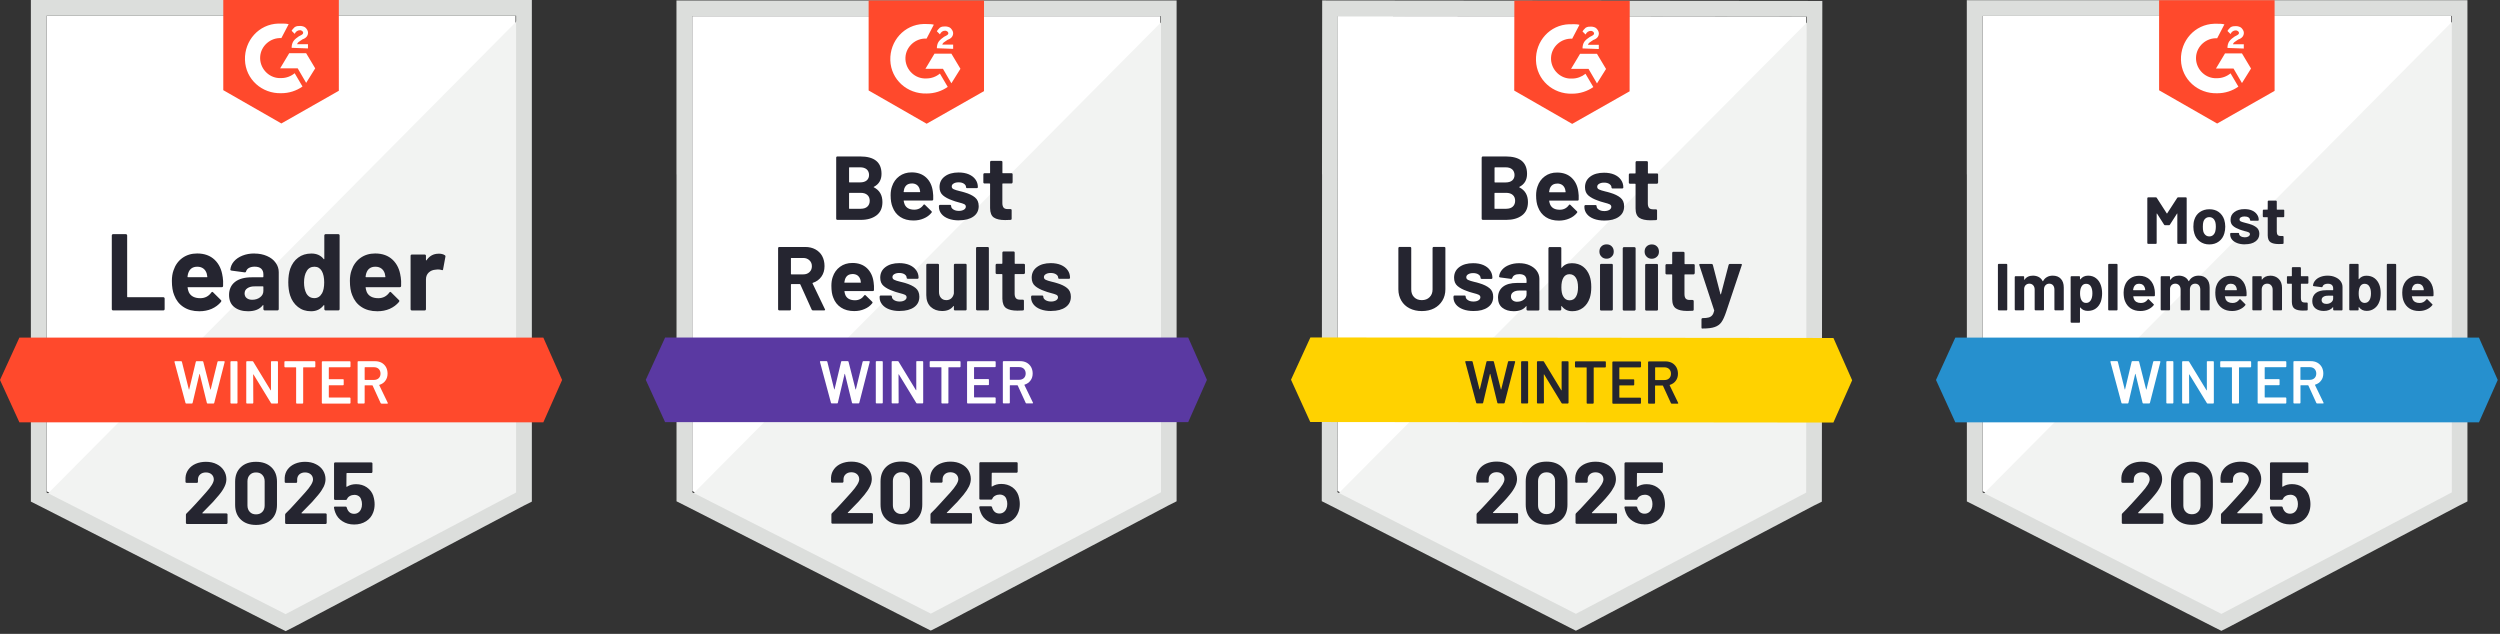
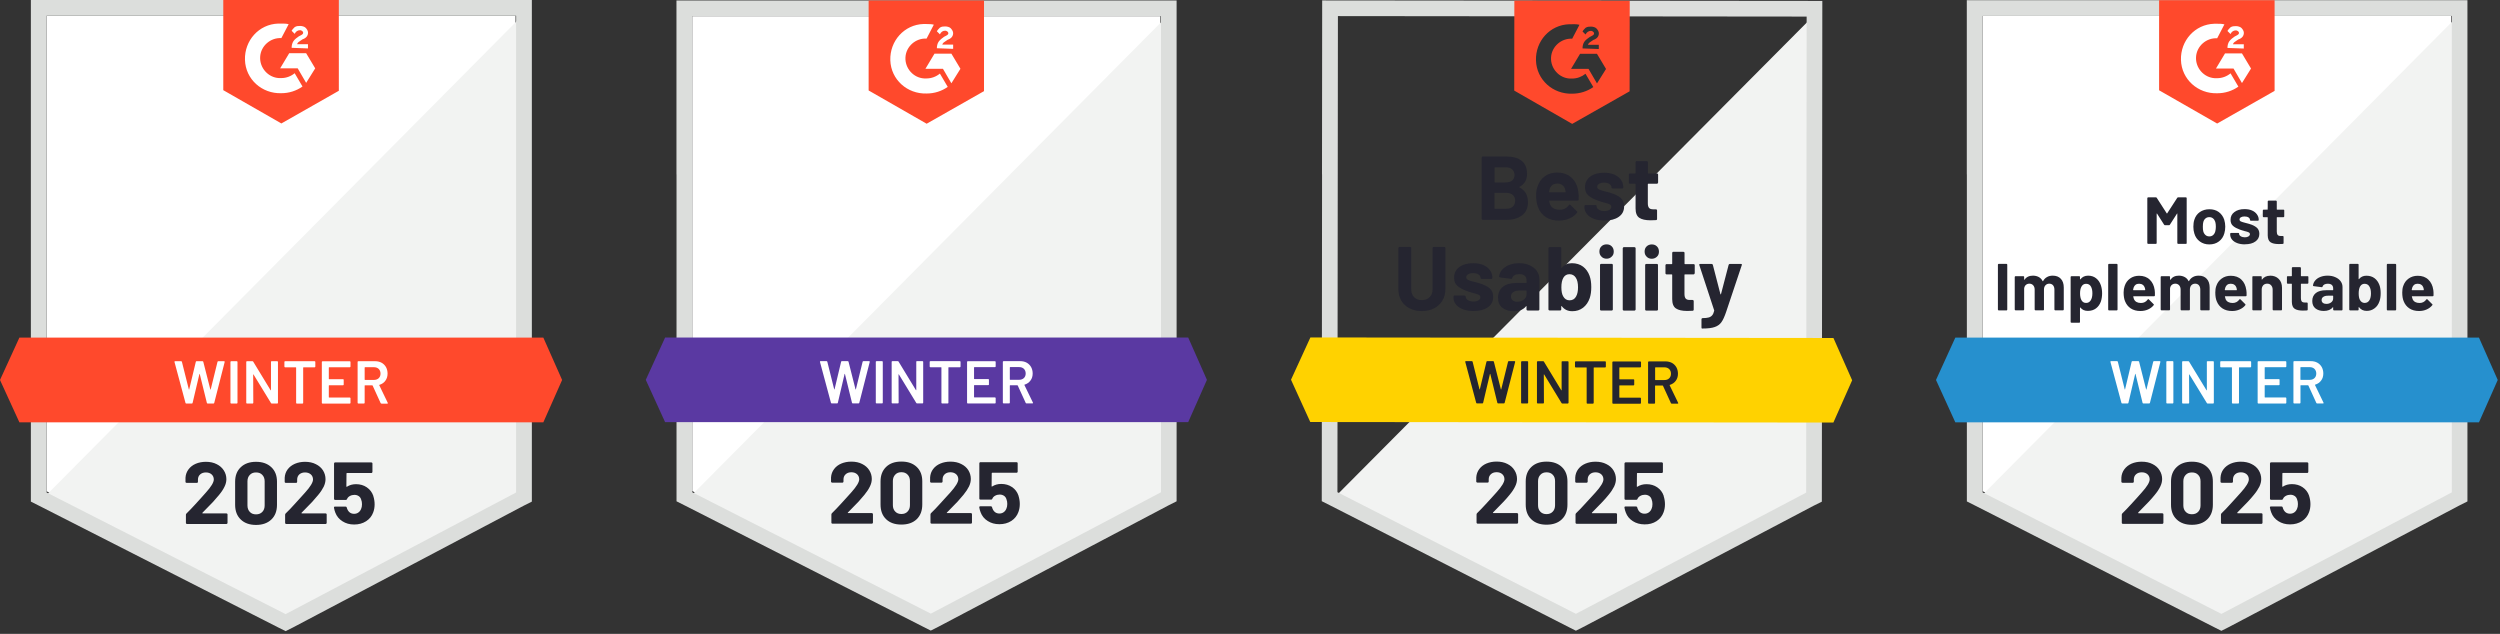
<svg xmlns="http://www.w3.org/2000/svg" id="Layer_2" data-name="Layer 2" viewBox="0 0 411.48 104.33">
  <rect x="0" y="0" width="411.48" height="104.33" fill="#333333" stroke="none" />
  <defs>
    <style>
      .cls-1 {
        fill: #ff492c;
      }

      .cls-1, .cls-2, .cls-3, .cls-4, .cls-5, .cls-6, .cls-7, .cls-8, .cls-9 {
        stroke-width: 0px;
      }

      .cls-2 {
        fill: #f2f3f2;
      }

      .cls-3 {
        fill: #242530;
      }

      .cls-4 {
        fill: #5a39a2;
      }

      .cls-5 {
        fill: #dcdedc;
      }

      .cls-6 {
        fill: #fff;
      }

      .cls-7 {
        fill: #ffd200;
      }

      .cls-8 {
        fill: #2690ce;
      }

      .cls-9 {
        fill: #252530;
      }
    </style>
  </defs>
  <g>
    <path class="cls-6" d="M7.67,80.86l39.34,20.02,37.84-20.02V2.59H7.67v78.27Z" />
    <path class="cls-2" d="M85.64,2.89L6.87,82.26l40.83,20.22,37.94-19.42V2.89Z" />
    <path class="cls-5" d="M5.08,28.68v53.88l1.39.7,39.34,20.02,1.2.6,1.2-.6,37.94-20.02,1.39-.7V0H5.08v28.68ZM7.67,81.06V2.59h77.28v78.47l-37.94,20.02L7.67,81.06Z" />
    <path class="cls-1" d="M46.31,3.88c.4,0,.8,0,1.2.1l-1.2,2.29c-1.79-.1-3.39,1.29-3.49,3.09-.1,1.79,1.29,3.39,3.09,3.49h.4c.8,0,1.59-.3,2.19-.8l1.29,2.19c-1,.7-2.19,1.1-3.49,1.1-3.19.1-5.88-2.29-5.98-5.48-.1-3.19,2.29-5.88,5.48-5.98,0,0,.5,0,.5,0ZM50.39,8.76l1.49,2.49-1.49,2.39-1.39-2.39h-2.89l1.49-2.49h2.79ZM48,7.87c0-.4.1-.8.3-1.1s.6-.6.9-.8l.2-.1c.4-.2.5-.3.5-.5s-.3-.4-.5-.4c-.4,0-.7.2-.9.6l-.5-.5c.1-.2.3-.4.5-.6.3-.2.6-.2.9-.2s.7.1.9.3.4.5.4.8c0,.5-.3.9-.9,1.1l-.3.2c-.3.2-.5.3-.6.6h1.79v.7s-2.69-.1-2.69-.1ZM46.31,20.32l9.46-5.38V0h-19.02v14.84s9.56,5.48,9.56,5.48ZM89.43,55.57H3.19l-3.19,6.97,3.19,6.97h86.24l3.09-6.97-3.09-6.97Z" />
-     <path class="cls-9" d="M18.61,51.09c-.06,0-.11-.02-.15-.06-.04-.05-.06-.1-.06-.16v-12.11c0-.06.02-.11.06-.16.04-.04.09-.06.15-.06h2.1c.06,0,.11.02.15.06.05.05.07.1.07.16v10.07c0,.06.03.09.09.09h5.86c.06,0,.11.02.16.06.04.05.06.1.06.16v1.73c0,.06-.02.11-.06.16-.05.04-.1.06-.16.06,0,0-8.27,0-8.27,0ZM36.65,45.53c.07.45.1.96.07,1.52,0,.15-.08.22-.23.22h-5.54c-.07,0-.1.03-.07.09.03.24.1.48.19.72.31.66.95,1,1.9,1,.76,0,1.37-.32,1.81-.93.05-.07.1-.11.16-.11.04,0,.08.02.13.07l1.28,1.27c.06.06.09.11.09.16,0,.03-.02.08-.07.15-.39.48-.9.86-1.52,1.14-.62.27-1.3.4-2.04.4-1.03,0-1.9-.23-2.61-.7-.71-.46-1.22-1.12-1.53-1.95-.25-.6-.38-1.38-.38-2.35,0-.66.09-1.23.27-1.73.28-.85.76-1.53,1.44-2.03.69-.5,1.51-.75,2.45-.75,1.2,0,2.15.35,2.88,1.04.72.69,1.16,1.62,1.31,2.78ZM32.47,43.9c-.76,0-1.25.35-1.49,1.06-.05.16-.09.35-.12.58,0,.06.03.09.09.09h3.1c.07,0,.1-.03.07-.09-.06-.35-.09-.51-.09-.5-.11-.36-.29-.64-.56-.84-.27-.2-.6-.3-1-.3ZM41.87,41.73c.78,0,1.47.14,2.08.41.61.27,1.09.63,1.42,1.11.34.46.51.98.51,1.55v6.07c0,.06-.02.11-.06.16-.04.04-.09.06-.15.06h-2.1c-.06,0-.11-.02-.15-.06-.05-.05-.07-.1-.07-.16v-.59s0-.06-.03-.07c-.03-.01-.05,0-.07.03-.5.66-1.31.99-2.42.99-.94,0-1.69-.23-2.26-.68-.58-.45-.87-1.12-.87-2.01s.33-1.63.98-2.14c.64-.5,1.56-.76,2.76-.76h1.82c.06,0,.09-.03.09-.09v-.4c0-.39-.12-.7-.36-.93-.24-.22-.6-.33-1.08-.33-.37,0-.67.07-.92.2s-.4.32-.48.56c-.03.13-.11.19-.23.18l-2.17-.29c-.15-.03-.21-.08-.2-.16.05-.5.25-.96.6-1.36.35-.4.82-.72,1.4-.95.58-.23,1.22-.35,1.94-.35ZM41.51,49.34c.51,0,.95-.14,1.3-.41.36-.27.54-.62.54-1.06v-.65c0-.06-.03-.09-.09-.09h-1.28c-.54,0-.96.1-1.26.31-.31.2-.46.48-.46.86,0,.33.11.58.34.76.23.19.53.28.92.28ZM53.38,38.76c0-.06.02-.11.06-.16.04-.04.09-.06.15-.06h2.1c.06,0,.11.02.15.06.04.05.06.1.06.16v12.11c0,.06-.02.11-.06.16-.04.04-.09.06-.15.06h-2.1c-.06,0-.11-.02-.15-.06-.04-.05-.06-.1-.06-.16v-.59s-.01-.05-.04-.06c-.03,0-.05,0-.07.02-.5.66-1.19.99-2.06.99s-1.56-.23-2.16-.7-1.04-1.1-1.3-1.91c-.2-.62-.3-1.35-.3-2.17,0-.85.11-1.59.32-2.22.28-.77.71-1.38,1.3-1.82.59-.45,1.32-.68,2.19-.68.86,0,1.53.3,2.01.9.02.04.04.05.07.04.03-.01.04-.04.04-.07,0,0,0-3.83,0-3.83ZM53,48.29c.24-.44.36-1.04.36-1.81s-.13-1.42-.4-1.88c-.27-.46-.67-.7-1.2-.7-.56,0-.99.23-1.27.7-.3.47-.45,1.11-.45,1.9,0,.72.13,1.31.38,1.79.3.52.74.78,1.32.78.54,0,.96-.26,1.25-.78ZM65.95,45.53c.07.45.1.96.07,1.52,0,.15-.08.22-.23.22h-5.54c-.07,0-.1.03-.07.09.03.24.1.48.19.72.31.66.95,1,1.9,1,.76,0,1.37-.32,1.81-.93.05-.07.1-.11.16-.11.04,0,.08.02.13.07l1.28,1.27c.06.06.09.11.09.16,0,.03-.02.08-.07.15-.39.48-.9.86-1.52,1.14-.62.27-1.3.4-2.04.4-1.03,0-1.9-.23-2.61-.7-.71-.46-1.22-1.12-1.53-1.95-.25-.6-.38-1.38-.38-2.35,0-.66.09-1.23.27-1.73.28-.85.76-1.53,1.44-2.03.69-.5,1.51-.75,2.45-.75,1.2,0,2.15.35,2.88,1.04.72.69,1.16,1.62,1.31,2.78ZM61.78,43.9c-.76,0-1.25.35-1.49,1.06-.05.16-.09.35-.12.58,0,.06.03.09.09.09h3.1c.07,0,.1-.03.07-.09-.06-.35-.09-.51-.09-.5-.11-.36-.29-.64-.56-.84-.27-.2-.6-.3-1-.3ZM72.18,41.75c.43,0,.77.08,1.02.25.1.05.14.14.11.27l-.38,2.05c0,.14-.09.18-.25.12-.18-.06-.39-.09-.63-.09-.09,0-.22.01-.39.04-.43.03-.8.19-1.1.47-.3.29-.45.66-.45,1.13v4.89c0,.06-.02.11-.06.16-.05.04-.1.06-.16.06h-2.09c-.06,0-.11-.02-.16-.06-.04-.05-.06-.1-.06-.16v-8.78c0-.06.02-.11.06-.15.05-.04.1-.06.16-.06h2.09c.06,0,.11.02.16.06.04.04.06.09.06.15v.69s0,.06.03.07c.03.01.05,0,.06-.02.49-.72,1.15-1.08,1.97-1.08Z" />
    <path class="cls-6" d="M30.67,66.42c-.07,0-.12-.03-.14-.1l-1.81-6.74v-.04c0-.06.03-.09.1-.09h.98c.07,0,.12.03.14.1l1.14,4.54s.02.03.03.03.02,0,.03-.03l1.09-4.54c.02-.07.06-.1.13-.1h.96c.07,0,.12.03.14.1l1.16,4.55s.02.03.03.03.02,0,.03-.03l1.12-4.55c.02-.07.07-.1.14-.1h.93c.09,0,.13.04.11.13l-1.72,6.74c-.02.07-.07.1-.14.1h-.93c-.07,0-.12-.03-.14-.1l-1.17-4.75s-.02-.03-.03-.04c-.01,0-.02.01-.03.04l-1.12,4.75c-.02.07-.06.1-.13.1h-.88ZM38.05,66.42s-.06-.01-.09-.04c-.02-.02-.03-.05-.03-.08v-6.73s0-.06.03-.08c.03-.03.06-.04.09-.04h.92s.06.01.08.04c.03.02.04.05.04.08v6.73s-.01.06-.04.08c-.02.03-.05.04-.08.04h-.92ZM44.59,59.57s0-.06.03-.08c.03-.03.06-.04.09-.04h.92s.06.01.08.04c.03.02.04.05.04.08v6.73s-.01.06-.04.08c-.02.03-.05.04-.08.04h-.89c-.07,0-.11-.03-.14-.08l-2.87-4.7s-.03-.03-.04-.03c-.01,0-.02.02-.02.05l.02,4.64s-.01.06-.04.08c-.02.03-.05.04-.08.04h-.92s-.06-.01-.09-.04c-.02-.02-.03-.05-.03-.08v-6.73s0-.06.03-.08c.03-.03.06-.04.09-.04h.89c.07,0,.11.03.14.08l2.86,4.7s.03.03.04.02c.01,0,.02-.01.02-.04,0,0,0-4.64,0-4.64ZM51.78,59.45s.06.01.08.04c.03.02.04.05.04.08v.77s-.01.06-.04.08c-.02.03-.05.04-.08.04h-1.83s-.05.02-.05.05v5.8s0,.06-.03.08c-.03.03-.06.04-.09.04h-.92s-.06-.01-.08-.04c-.03-.02-.04-.05-.04-.08v-5.8s-.02-.05-.05-.05h-1.76s-.06-.01-.09-.04c-.02-.02-.03-.05-.03-.08v-.77s0-.06.03-.08c.03-.03.06-.04.09-.04h4.85ZM57.69,60.33s-.01.06-.04.08c-.02.03-.05.04-.08.04h-3.4s-.05.02-.05.05v1.86s.02.05.05.05h2.28s.06,0,.09.03c.02.03.03.06.03.09v.76s0,.06-.03.09c-.03.02-.06.03-.09.03h-2.28s-.05.02-.05.05v1.92s.02.05.05.05h3.4s.06.01.08.04c.03.02.04.05.04.08v.76s-.01.06-.04.08c-.02.03-.05.04-.08.04h-4.48s-.06-.01-.09-.04c-.02-.02-.03-.05-.03-.08v-6.73s0-.06.03-.08c.03-.03.06-.04.09-.04h4.48s.06.01.08.04c.03.02.04.05.04.08v.76h0ZM62.78,66.42c-.07,0-.11-.03-.14-.09l-1.31-2.87s-.03-.04-.06-.04h-1.2s-.05.02-.05.05v2.83s-.01.06-.04.08c-.02.03-.05.04-.08.04h-.92s-.06-.01-.09-.04c-.02-.02-.03-.05-.03-.08v-6.73s0-.06.03-.08c.03-.03.06-.04.09-.04h2.74c.4,0,.76.08,1.08.25.31.17.55.41.73.72.17.31.26.67.26,1.07,0,.46-.12.85-.36,1.17-.23.33-.56.55-.98.68-.01,0-.02,0-.03.02,0,.01,0,.03,0,.04l1.4,2.9s.02.05.02.06c0,.05-.04.08-.11.08h-.96ZM60.07,60.45s-.05.02-.05.05v1.98s.02.05.05.05h1.49c.32,0,.58-.1.78-.29.19-.19.29-.43.29-.75,0-.31-.1-.56-.29-.76-.2-.19-.46-.29-.78-.29h-1.49Z" />
    <path class="cls-9" d="M33.32,84.41s-.03.04-.02.06c.01.02.03.03.06.03h3.91s.09.02.12.05c.04.03.06.07.06.12v1.4s-.02.09-.06.12c-.03.03-.07.05-.12.05h-6.49c-.05,0-.1-.02-.13-.05-.03-.03-.05-.07-.05-.12v-1.33c0-.09.03-.16.09-.22.47-.46.95-.96,1.44-1.5.49-.54.8-.88.93-1.02.27-.32.54-.62.82-.92.88-.97,1.31-1.69,1.31-2.16,0-.34-.12-.62-.36-.84-.24-.21-.55-.32-.94-.32s-.7.11-.94.32c-.25.22-.37.51-.37.87v.36s-.02.09-.05.12-.07.05-.12.05h-1.7s-.09-.02-.12-.05c-.04-.03-.06-.07-.06-.12v-.68c.03-.52.2-.98.5-1.38.3-.4.69-.7,1.19-.92.5-.21,1.06-.32,1.67-.32.68,0,1.28.13,1.78.39.5.25.89.59,1.17,1.03.28.44.42.92.42,1.44,0,.4-.1.82-.31,1.24-.2.42-.5.88-.91,1.37-.3.37-.62.74-.97,1.12-.35.37-.86.89-1.54,1.58l-.22.22h0ZM42.14,86.4c-1.06,0-1.9-.3-2.51-.89-.62-.59-.93-1.4-.93-2.42v-3.81c0-1,.31-1.8.93-2.38.61-.59,1.45-.89,2.51-.89s1.9.3,2.52.89c.62.58.93,1.38.93,2.38v3.81c0,1.02-.31,1.83-.93,2.42-.62.59-1.46.89-2.52.89ZM42.14,84.66c.43,0,.77-.13,1.03-.4.26-.27.39-.62.39-1.07v-3.97c0-.44-.13-.79-.39-1.06-.25-.27-.59-.4-1.03-.4s-.76.13-1.02.4c-.26.27-.39.62-.39,1.06v3.97c0,.44.13.8.39,1.07.25.27.59.4,1.02.4ZM49.63,84.41s-.02.04,0,.06c0,.02.03.03.06.03h3.91s.09.02.12.05c.03.03.05.07.05.12v1.4s-.02.09-.05.12c-.03.03-.07.05-.12.05h-6.5s-.09-.02-.12-.05c-.03-.03-.05-.07-.05-.12v-1.33c0-.09.03-.16.08-.22.48-.46.96-.96,1.44-1.5.49-.54.8-.88.93-1.02.27-.32.55-.62.83-.92.88-.97,1.31-1.69,1.31-2.16,0-.34-.12-.62-.36-.84-.25-.21-.56-.32-.95-.32s-.7.11-.94.32c-.24.22-.36.51-.36.87v.36s-.02.09-.05.12-.08.05-.13.05h-1.7s-.09-.02-.12-.05-.05-.07-.05-.12v-.68c.03-.52.19-.98.49-1.38.3-.4.7-.7,1.2-.92.5-.21,1.05-.32,1.66-.32.68,0,1.28.13,1.78.39.51.25.9.59,1.18,1.03.27.44.41.92.41,1.44,0,.4-.1.82-.3,1.24-.21.42-.51.88-.92,1.37-.3.37-.62.74-.97,1.12-.35.37-.86.89-1.54,1.58l-.22.22h0ZM61.44,81.63c.15.47.22.93.22,1.37,0,.49-.08.94-.23,1.33-.22.61-.61,1.1-1.17,1.46-.56.36-1.22.54-1.97.54s-1.37-.18-1.92-.53c-.56-.35-.95-.83-1.18-1.43-.1-.25-.17-.52-.22-.8v-.03c0-.11.06-.16.17-.16h1.75c.09,0,.16.05.19.16,0,.06.02.11.04.15s.03.07.04.1c.1.25.25.44.44.58.19.13.42.2.68.2.27,0,.51-.07.71-.22.2-.14.35-.34.45-.6.09-.19.14-.44.14-.76,0-.28-.04-.53-.13-.75-.07-.25-.2-.44-.4-.58-.21-.14-.44-.21-.71-.21s-.52.06-.76.19c-.23.13-.38.29-.46.5-.03.09-.09.14-.19.14h-1.77c-.05,0-.1-.02-.13-.05-.03-.03-.05-.07-.05-.12v-5.83s.02-.09.05-.12.08-.05.13-.05h5.97s.09.02.12.05.05.07.05.12v1.4s-.02.09-.05.12c-.03.03-.07.05-.12.05h-4.03s-.07.03-.07.08l-.02,2.13c0,.07.03.08.09.05.43-.28.93-.42,1.5-.42.67,0,1.26.17,1.76.51.51.35.87.81,1.08,1.4Z" />
  </g>
  <g>
    <path class="cls-6" d="M113.94,80.82l39.27,19.98,37.78-19.98V2.67h-77.05v78.15Z" />
    <path class="cls-2" d="M191.79,2.97l-78.64,79.24,40.76,20.18,37.88-19.39V2.97Z" />
    <path class="cls-5" d="M111.35,28.72v53.79l1.39.7,39.27,19.98,1.19.6,1.19-.6,37.88-19.98,1.39-.7V.08h-82.32v28.63ZM113.94,81.02V2.67h77.15v78.35l-37.88,19.98-39.27-19.98Z" />
    <path class="cls-1" d="M152.51,3.96c.4,0,.8,0,1.19.1l-1.19,2.29c-1.79-.1-3.38,1.29-3.48,3.08-.1,1.79,1.29,3.38,3.08,3.48h.4c.8,0,1.59-.3,2.19-.8l1.29,2.19c-.99.7-2.19,1.09-3.48,1.09-3.18.1-5.87-2.29-5.97-5.47-.1-3.18,2.29-5.87,5.47-5.97,0,0,.5,0,.5,0ZM156.59,8.83l1.49,2.49-1.49,2.39-1.39-2.39h-2.88l1.49-2.49h2.78ZM154.2,7.94c0-.4.1-.8.3-1.09s.6-.6.89-.8l.2-.1c.4-.2.5-.3.5-.5s-.3-.4-.5-.4c-.4,0-.7.2-.89.6l-.5-.5c.1-.2.3-.4.5-.6.3-.2.6-.2.89-.2s.7.1.89.3.4.5.4.8c0,.5-.3.89-.89,1.09l-.3.2c-.3.2-.5.3-.6.6h1.79v.7s-2.68-.1-2.68-.1ZM152.51,20.37l9.45-5.37V.08h-18.99v14.81s9.54,5.47,9.54,5.47Z" />
    <path class="cls-4" d="M195.57,55.56h-86.1l-3.18,6.96,3.18,6.96h86.1l3.08-6.96-3.08-6.96Z" />
-     <path class="cls-9" d="M133.8,51.09c-.1,0-.17-.05-.21-.14l-1.86-4.13s-.05-.06-.09-.06h-1.39s-.07.03-.07.08v4.07c0,.05-.02.1-.05.13-.04.03-.08.05-.13.05h-1.75s-.09-.02-.12-.05c-.04-.03-.06-.08-.06-.13v-10.08s.02-.09.06-.13c.03-.03.07-.05.12-.05h4.27c.64,0,1.2.13,1.68.39s.86.63,1.12,1.1c.26.48.39,1.03.39,1.66,0,.68-.17,1.25-.51,1.73-.34.48-.81.83-1.41,1.02-.05.02-.07.05-.05.1l2.03,4.23s.04.07.04.09c0,.08-.06.12-.17.12,0,0-1.84,0-1.84,0ZM130.25,42.45s-.07.03-.07.08v2.56s.02.07.07.07h1.96c.42,0,.76-.12,1.02-.37.27-.25.4-.58.4-.97,0-.4-.13-.72-.4-.97-.27-.26-.61-.39-1.02-.39,0,0-1.96,0-1.96,0ZM143.79,46.46c.06.38.08.8.06,1.26-.01.13-.08.19-.2.19h-4.6c-.06,0-.08.02-.06.07.03.2.08.4.16.6.26.56.79.84,1.58.84.64,0,1.14-.27,1.51-.78.04-.06.08-.09.13-.09.03,0,.07.02.11.06l1.07,1.05c.05.05.07.1.07.14,0,.02-.02.06-.06.12-.32.41-.75.73-1.26.94-.52.23-1.08.34-1.7.34-.86,0-1.58-.19-2.17-.58-.6-.39-1.02-.93-1.28-1.63-.21-.5-.31-1.15-.31-1.95,0-.55.07-1.03.22-1.45.23-.7.63-1.26,1.2-1.68s1.25-.63,2.04-.63c.99,0,1.79.29,2.4.86.6.58.97,1.35,1.09,2.31ZM140.31,45.11c-.62,0-1.03.29-1.23.87-.04.13-.08.29-.11.48,0,.05.03.07.08.07h2.58c.06,0,.08-.02.06-.07-.05-.29-.07-.42-.07-.42-.09-.3-.25-.53-.47-.7-.23-.16-.5-.24-.84-.24ZM148.09,51.19c-.66,0-1.24-.09-1.74-.28-.5-.19-.88-.45-1.15-.79-.28-.34-.42-.72-.42-1.15v-.15s.02-.09.06-.13c.03-.03.07-.05.12-.05h1.66s.09.02.13.05c.03.04.05.08.05.13h0c0,.24.12.42.37.58.24.15.54.23.91.23.34,0,.61-.07.82-.2.21-.14.32-.3.32-.5,0-.18-.09-.31-.27-.41-.18-.09-.47-.18-.88-.28-.46-.12-.83-.24-1.1-.35-.64-.22-1.14-.49-1.52-.81-.38-.32-.57-.78-.57-1.37,0-.74.29-1.32.86-1.75.57-.43,1.33-.65,2.27-.65.64,0,1.19.1,1.67.3.48.21.85.49,1.11.86.27.36.4.78.4,1.25,0,.05-.02.09-.05.12-.04.03-.08.05-.13.05h-1.6s-.09-.02-.12-.05c-.04-.03-.06-.07-.06-.12,0-.22-.11-.4-.33-.56-.23-.15-.52-.23-.89-.23-.32,0-.59.06-.81.19-.21.12-.31.28-.31.49s.1.35.31.45c.2.1.54.21,1.01.32l.38.09c.14.03.29.08.45.13.7.21,1.26.48,1.67.81.4.33.61.81.61,1.43,0,.74-.29,1.31-.86,1.72-.58.41-1.37.62-2.36.62ZM157,43.6s.02-.09.05-.13c.03-.03.08-.05.13-.05h1.74c.05,0,.1.02.13.05.03.04.05.08.05.13v7.31c0,.05-.02.1-.05.13s-.08.05-.13.05h-1.74c-.05,0-.1-.02-.13-.05s-.05-.08-.05-.13v-.51s0-.04-.03-.05c-.02,0-.04,0-.06.04-.4.53-1.01.8-1.85.8-.76,0-1.38-.23-1.87-.68-.48-.46-.73-1.1-.73-1.93v-4.98s.02-.09.05-.13c.03-.03.08-.05.13-.05h1.73s.09.02.13.05c.03.04.05.08.05.13v4.46c0,.4.11.72.32.96.21.25.51.38.88.38.34,0,.62-.1.84-.31.22-.21.35-.47.41-.8v-4.7ZM160.83,51.09s-.09-.02-.12-.05c-.04-.03-.06-.08-.06-.13v-10.08s.02-.09.06-.13c.03-.03.07-.05.12-.05h1.75s.09.02.13.05c.03.04.05.08.05.13v10.08c0,.05-.02.1-.05.13-.04.03-.08.05-.13.05h-1.75ZM168.69,44.93s-.02.09-.05.12c-.04.04-.08.06-.13.06h-1.43c-.05,0-.08.02-.08.07v3.16c0,.32.07.57.21.74.13.16.35.24.65.24h.49c.05,0,.1.02.13.05s.05.08.05.13v1.41c0,.11-.06.18-.18.19-.42.02-.72.03-.89.03-.82,0-1.44-.14-1.85-.41-.4-.27-.61-.79-.63-1.54v-4s-.02-.07-.07-.07h-.86s-.09-.02-.12-.06c-.04-.03-.06-.07-.06-.12v-1.33s.02-.09.06-.13c.03-.03.07-.05.12-.05h.86s.07-.03.07-.08v-1.77s.02-.09.06-.13c.03-.03.07-.05.12-.05h1.67c.05,0,.1.02.13.05.03.04.05.08.05.13v1.77c0,.05.03.08.08.08h1.43s.09.02.13.05c.03.04.05.08.05.13v1.33ZM173.02,51.19c-.67,0-1.25-.09-1.75-.28-.5-.19-.88-.45-1.15-.79-.27-.34-.41-.72-.41-1.15v-.15s.02-.09.05-.13c.03-.03.08-.05.13-.05h1.65c.05,0,.1.02.13.05.03.04.05.08.05.13h0c0,.24.12.42.37.58.25.15.55.23.91.23.34,0,.61-.07.83-.2.21-.14.31-.3.31-.5,0-.18-.09-.31-.27-.41-.18-.09-.47-.18-.87-.28-.47-.12-.84-.24-1.1-.35-.64-.22-1.14-.49-1.52-.81-.38-.32-.57-.78-.57-1.37,0-.74.29-1.32.86-1.75.57-.43,1.33-.65,2.28-.65.64,0,1.19.1,1.67.3.48.21.85.49,1.11.86.26.36.39.78.39,1.25,0,.05-.02.09-.05.12-.03.03-.08.05-.13.05h-1.59c-.05,0-.1-.02-.13-.05s-.05-.07-.05-.12c0-.22-.11-.4-.34-.56-.23-.15-.52-.23-.88-.23-.33,0-.6.06-.81.19-.21.12-.32.28-.32.49s.1.35.31.45c.21.1.55.21,1.02.32.11.03.23.06.37.09s.29.08.45.13c.71.21,1.27.48,1.67.81.41.33.62.81.62,1.43,0,.74-.29,1.31-.87,1.72-.58.41-1.37.62-2.35.62h0ZM143.83,30.74c-.06.03-.06.06,0,.09.94.48,1.41,1.29,1.41,2.43,0,.97-.33,1.7-.98,2.19-.66.49-1.51.74-2.58.74h-3.87s-.09-.02-.12-.05c-.04-.03-.06-.08-.06-.13v-10.08s.02-.09.06-.13c.03-.03.07-.05.12-.05h3.75c2.35,0,3.53.95,3.53,2.86,0,.99-.42,1.71-1.26,2.14ZM139.82,27.53s-.07.03-.07.08v2.33c0,.05.02.08.07.08h1.75c.46,0,.83-.11,1.09-.33.25-.22.38-.52.38-.89s-.13-.7-.38-.92c-.27-.23-.63-.34-1.09-.34h-1.75ZM141.69,34.36c.46,0,.82-.12,1.07-.35s.39-.55.39-.96-.13-.73-.39-.96c-.26-.23-.62-.35-1.09-.35h-1.85s-.07.03-.07.08v2.47c0,.05.02.08.07.08,0,0,1.87,0,1.87,0ZM153.54,31.55c.06.38.08.8.06,1.26,0,.13-.07.19-.19.19h-4.61c-.06,0-.08.02-.06.07.03.2.09.4.17.6.26.56.79.84,1.58.84.64,0,1.14-.27,1.5-.78.04-.06.09-.09.14-.09.03,0,.06.02.1.06l1.07,1.05c.05.05.08.1.08.14,0,.02-.02.06-.06.12-.33.41-.76.73-1.27.94-.51.23-1.08.34-1.7.34-.86,0-1.58-.19-2.17-.58-.59-.39-1.01-.93-1.27-1.63-.21-.5-.32-1.15-.32-1.95,0-.55.08-1.03.23-1.45.23-.7.63-1.26,1.2-1.68.57-.42,1.25-.63,2.03-.63.99,0,1.79.29,2.4.86s.97,1.35,1.09,2.31ZM150.07,30.2c-.63,0-1.04.29-1.24.87-.04.13-.07.29-.1.48,0,.05.02.07.07.07h2.59c.06,0,.08-.02.06-.07-.05-.29-.08-.42-.08-.42-.09-.3-.24-.53-.47-.7-.23-.16-.5-.24-.83-.24ZM157.85,36.27c-.67,0-1.25-.09-1.75-.28-.5-.19-.88-.45-1.15-.79-.27-.34-.41-.72-.41-1.15v-.15s.02-.09.05-.13c.03-.03.08-.05.13-.05h1.65c.05,0,.1.02.13.05.03.04.05.08.05.13h0c0,.24.12.42.37.58s.55.23.91.23c.34,0,.61-.07.83-.2.21-.14.31-.3.31-.5,0-.18-.09-.31-.27-.41-.18-.09-.47-.18-.87-.28-.47-.12-.84-.24-1.1-.35-.64-.22-1.14-.49-1.52-.81-.38-.32-.57-.78-.57-1.37,0-.74.29-1.32.86-1.75.57-.43,1.33-.65,2.28-.65.64,0,1.19.1,1.67.3.48.21.85.49,1.11.86.26.36.39.78.39,1.25,0,.05-.02.09-.05.12s-.08.05-.13.05h-1.59c-.05,0-.1-.02-.13-.05s-.05-.07-.05-.12c0-.22-.11-.4-.34-.56s-.52-.23-.88-.23c-.33,0-.6.06-.81.19-.21.12-.32.28-.32.49s.1.35.31.45.55.21,1.02.32c.11.03.23.06.37.09s.29.08.45.13c.71.21,1.27.48,1.67.81.41.33.62.81.62,1.43,0,.74-.29,1.31-.87,1.72-.58.41-1.37.62-2.35.62ZM166.66,30.02s-.02.09-.05.12c-.03.04-.08.06-.13.06h-1.43s-.07.02-.07.07v3.16c0,.32.07.57.2.74.13.16.35.24.66.24h.49s.09.02.13.05c.03.03.05.08.05.13v1.41c0,.11-.06.18-.18.19-.42.02-.72.03-.89.03-.83,0-1.44-.14-1.85-.41-.41-.27-.62-.79-.63-1.54v-4s-.03-.07-.08-.07h-.85c-.05,0-.1-.02-.13-.06-.03-.03-.05-.07-.05-.12v-1.33s.02-.09.05-.13c.03-.03.08-.05.13-.05h.85c.05,0,.08-.03.08-.08v-1.77s.02-.09.05-.13c.03-.03.08-.05.13-.05h1.67s.09.02.13.05c.03.04.05.08.05.13v1.77c0,.05.02.08.07.08h1.43c.05,0,.1.02.13.05.03.04.05.08.05.13v1.33Z" />
    <path class="cls-6" d="M136.91,66.4c-.07,0-.12-.03-.14-.1l-1.81-6.73v-.04c0-.06.03-.09.1-.09h.97c.07,0,.12.03.14.1l1.13,4.53s.02.03.03.03.02,0,.03-.03l1.08-4.53c.02-.07.06-.1.13-.1h.95c.07,0,.12.03.14.1l1.15,4.54s.02.03.03.03.02,0,.03-.03l1.11-4.54c.02-.07.07-.1.14-.1h.92c.09,0,.13.04.11.13l-1.72,6.73c-.02.07-.07.1-.14.1h-.92c-.07,0-.12-.03-.14-.1l-1.16-4.74s-.02-.03-.03-.04c-.01,0-.02.01-.03.04l-1.11,4.74c-.02.07-.06.1-.13.1h-.87ZM144.27,66.4s-.06-.01-.09-.04c-.02-.02-.03-.05-.03-.08v-6.72s0-.06.03-.08c.03-.03.06-.04.09-.04h.91s.06.01.08.04c.03.02.04.05.04.08v6.72s-.01.06-.04.08c-.02.03-.05.04-.08.04h-.91ZM150.8,59.56s0-.06.03-.08c.03-.03.06-.04.09-.04h.91s.06.01.08.04c.03.02.04.05.04.08v6.72s-.01.06-.04.08c-.02.03-.05.04-.08.04h-.88c-.07,0-.11-.03-.14-.08l-2.86-4.69s-.03-.03-.04-.03c-.01,0-.02.02-.02.05l.02,4.63s-.01.06-.04.08c-.02.03-.05.04-.08.04h-.91s-.06-.01-.09-.04c-.02-.02-.03-.05-.03-.08v-6.72s0-.06.03-.08c.03-.03.06-.04.09-.04h.88c.07,0,.11.03.14.08l2.85,4.69s.03.03.04.02c.01,0,.02-.01.02-.04,0,0,0-4.63,0-4.63ZM157.98,59.44s.06.01.08.04c.03.02.04.05.04.08v.77s-.01.06-.04.08c-.02.03-.05.04-.08.04h-1.83s-.05.02-.05.05v5.79s0,.06-.03.08c-.03.03-.06.04-.09.04h-.91s-.06-.01-.08-.04c-.03-.02-.04-.05-.04-.08v-5.79s-.02-.05-.05-.05h-1.76s-.06-.01-.09-.04c-.02-.02-.03-.05-.03-.08v-.77s0-.06.03-.08c.03-.03.06-.04.09-.04h4.84ZM163.88,60.31s-.01.06-.04.08c-.02.03-.05.04-.08.04h-3.39s-.05.02-.05.05v1.86s.02.05.05.05h2.28s.06,0,.09.03c.02.03.03.06.03.09v.76s0,.06-.03.09c-.03.02-.06.03-.09.03h-2.28s-.05.02-.05.05v1.92s.02.05.05.05h3.39s.06.01.08.04c.03.02.04.05.04.08v.76s-.01.06-.04.08c-.02.03-.05.04-.08.04h-4.47s-.06-.01-.09-.04c-.02-.02-.03-.05-.03-.08v-6.72s0-.06.03-.08c.03-.03.06-.04.09-.04h4.47s.06.01.08.04c.03.02.04.05.04.08v.76h0ZM168.96,66.4c-.07,0-.11-.03-.14-.09l-1.31-2.86s-.03-.04-.06-.04h-1.19s-.05.02-.05.05v2.82s-.01.06-.04.08c-.02.03-.05.04-.08.04h-.91s-.06-.01-.09-.04c-.02-.02-.03-.05-.03-.08v-6.72s0-.06.03-.08c.03-.03.06-.04.09-.04h2.73c.4,0,.76.08,1.07.25.31.17.55.41.73.72.17.31.26.67.26,1.06,0,.46-.12.85-.36,1.16-.23.32-.56.55-.97.68-.01,0-.02,0-.03.02,0,.01,0,.03,0,.04l1.4,2.89s.02.05.02.06c0,.05-.04.08-.11.08h-.95ZM166.26,60.43s-.05.02-.05.05v1.98s.02.05.05.05h1.49c.32,0,.58-.1.78-.29.19-.19.29-.43.29-.75,0-.31-.1-.56-.29-.76-.2-.19-.46-.29-.78-.29h-1.49Z" />
    <path class="cls-9" d="M139.55,84.36s-.03.04-.02.06c.01.02.03.03.06.03h3.91s.09.02.12.05c.04.03.06.07.06.12v1.4s-.02.09-.06.12c-.03.03-.07.05-.12.05h-6.48c-.05,0-.1-.02-.13-.05-.03-.03-.05-.07-.05-.12v-1.33c0-.09.03-.16.09-.22.47-.46.95-.96,1.44-1.5.49-.54.8-.88.92-1.01.27-.32.54-.62.82-.91.87-.97,1.31-1.69,1.31-2.16,0-.34-.12-.62-.36-.84-.24-.21-.55-.32-.93-.32s-.7.11-.93.32c-.25.22-.37.51-.37.86v.36s-.02.09-.05.12-.07.05-.12.05h-1.7s-.09-.02-.12-.05c-.04-.03-.06-.07-.06-.12v-.68c.03-.52.2-.98.5-1.38.3-.4.69-.7,1.18-.91.5-.21,1.05-.32,1.67-.32.68,0,1.28.13,1.78.39.5.25.89.59,1.16,1.02.28.44.42.92.42,1.44,0,.4-.1.82-.31,1.24-.2.42-.5.88-.9,1.37-.3.37-.62.74-.96,1.11-.34.36-.86.89-1.54,1.58l-.22.22h0ZM148.36,86.34c-1.06,0-1.9-.29-2.51-.88-.62-.59-.92-1.4-.92-2.42v-3.81c0-1,.31-1.79.92-2.38.61-.59,1.44-.88,2.51-.88s1.89.29,2.52.88c.62.58.92,1.38.92,2.38v3.81c0,1.02-.31,1.83-.92,2.42-.62.59-1.46.88-2.52.88ZM148.36,84.6c.43,0,.77-.13,1.02-.4.26-.27.39-.62.39-1.06v-3.97c0-.44-.13-.79-.39-1.05-.25-.27-.59-.4-1.02-.4s-.76.13-1.01.4c-.26.27-.39.62-.39,1.05v3.97c0,.44.13.8.39,1.06.25.27.59.4,1.01.4ZM155.84,84.36s-.02.04,0,.06c0,.02.03.03.06.03h3.91s.09.02.12.05c.03.03.05.07.05.12v1.4s-.02.09-.05.12c-.03.03-.07.05-.12.05h-6.49s-.09-.02-.12-.05c-.03-.03-.05-.07-.05-.12v-1.33c0-.09.03-.16.08-.22.48-.46.96-.96,1.44-1.5.49-.54.8-.88.92-1.01.27-.32.55-.62.83-.91.87-.97,1.31-1.69,1.31-2.16,0-.34-.12-.62-.36-.84-.25-.21-.56-.32-.94-.32s-.7.11-.93.32c-.24.22-.36.51-.36.86v.36s-.02.09-.05.12-.08.05-.13.05h-1.7s-.09-.02-.12-.05-.05-.07-.05-.12v-.68c.03-.52.19-.98.49-1.38.3-.4.7-.7,1.19-.91.5-.21,1.05-.32,1.66-.32.68,0,1.28.13,1.78.39.51.25.9.59,1.17,1.02.27.44.41.92.41,1.44,0,.4-.1.82-.3,1.24-.21.42-.51.88-.91,1.37-.3.37-.62.74-.96,1.11-.34.36-.86.89-1.54,1.58l-.22.22h0ZM167.63,81.58c.15.47.22.93.22,1.37,0,.49-.08.93-.23,1.33-.22.61-.61,1.1-1.16,1.46-.56.36-1.22.54-1.97.54s-1.37-.18-1.92-.53c-.56-.35-.95-.83-1.17-1.43-.1-.25-.17-.52-.22-.8v-.03c0-.11.06-.16.17-.16h1.75c.09,0,.16.05.19.16,0,.06.02.11.04.15s.03.07.04.1c.1.25.25.44.44.58.19.13.42.2.68.2.27,0,.51-.07.71-.22.2-.14.35-.34.45-.6.09-.19.14-.44.14-.76,0-.28-.04-.53-.13-.75-.07-.25-.2-.44-.4-.58-.21-.14-.44-.21-.71-.21s-.52.06-.76.19c-.23.13-.38.29-.46.5-.03.09-.09.14-.19.14h-1.77c-.05,0-.1-.02-.13-.05-.03-.03-.05-.07-.05-.12v-5.82s.02-.09.05-.12.08-.05.13-.05h5.96s.09.02.12.05.05.07.05.12v1.4s-.02.09-.05.12c-.03.03-.07.05-.12.05h-4.03s-.07.03-.07.08l-.02,2.13c0,.07.03.08.09.05.43-.28.93-.42,1.5-.42.67,0,1.26.17,1.76.51.51.34.87.81,1.07,1.4Z" />
  </g>
  <g>
-     <path class="cls-6" d="M220.13,80.8l39.25,20.02,37.8-19.95.08-78.15-77.05-.08-.08,78.15Z" />
    <path class="cls-2" d="M298.06,3.03l-78.73,79.16,40.74,20.22,37.9-19.35.08-80.04Z" />
    <path class="cls-5" d="M217.6,28.7l-.05,53.79,1.39.7,39.25,20.02,1.19.6,1.19-.6,37.9-19.95,1.39-.69.08-82.42-82.32-.08-.03,28.63ZM220.13,81l.08-78.35,77.15.08-.08,78.35-37.9,19.95-39.25-20.02Z" />
    <path class="cls-1" d="M258.78,3.98c.4,0,.8,0,1.19.1l-1.2,2.29c-1.79-.1-3.38,1.29-3.48,3.08-.1,1.79,1.29,3.38,3.08,3.48h.4c.8,0,1.59-.3,2.19-.79l1.29,2.19c-.99.69-2.19,1.09-3.48,1.09-3.18.1-5.86-2.29-5.96-5.47-.1-3.18,2.29-5.86,5.47-5.96,0,0,.5,0,.5,0ZM262.85,8.86l1.49,2.49-1.49,2.38-1.39-2.39h-2.88s1.49-2.49,1.49-2.49h2.78ZM260.47,7.96c0-.4.1-.8.3-1.09s.6-.6.9-.79l.2-.1c.4-.2.5-.3.5-.5s-.3-.4-.5-.4c-.4,0-.7.2-.9.6l-.5-.5c.1-.2.3-.4.5-.6.3-.2.6-.2.9-.2s.7.1.89.3.4.5.4.8c0,.5-.3.89-.9,1.09l-.3.2c-.3.2-.5.3-.6.6h1.79s0,.7,0,.7c0,0-2.68-.1-2.68-.1ZM258.77,20.39l9.45-5.36.02-14.91-18.99-.02-.02,14.81s9.54,5.48,9.54,5.48Z" />
    <path class="cls-7" d="M301.78,55.63l-86.1-.09-3.19,6.96,3.17,6.96,86.1.09,3.09-6.96-3.08-6.96Z" />
    <path class="cls-9" d="M234.02,51.2c-.76,0-1.43-.15-2.02-.45s-1.03-.72-1.35-1.26c-.32-.54-.49-1.17-.49-1.87v-6.8s.02-.09.06-.13c.03-.03.08-.05.13-.05h1.74c.05,0,.1.02.13.05.04.04.06.08.06.13v6.82c0,.52.15.95.47,1.27.32.33.75.49,1.27.49s.96-.16,1.28-.49c.33-.32.49-.75.49-1.27v-6.82s.02-.09.06-.13c.03-.03.07-.05.12-.05h1.75s.09.02.13.05c.03.04.05.08.05.13v6.8c0,.7-.17,1.33-.5,1.87-.33.54-.78.96-1.35,1.26-.58.3-1.26.45-2.03.45ZM242.54,51.19c-.66,0-1.24-.09-1.74-.28-.5-.19-.88-.45-1.16-.79-.27-.34-.41-.72-.41-1.15v-.15s.02-.09.05-.13c.04-.03.08-.05.13-.05h1.65c.05,0,.1.02.13.05.03.04.05.08.05.13h0c0,.24.12.42.37.58s.55.23.92.23c.34,0,.61-.07.82-.2.21-.14.31-.3.31-.5,0-.18-.09-.31-.27-.41-.17-.09-.46-.18-.87-.28-.47-.12-.84-.24-1.1-.35-.64-.22-1.14-.49-1.52-.81-.38-.32-.57-.78-.57-1.37,0-.74.29-1.32.86-1.75.58-.43,1.34-.64,2.28-.64.64,0,1.19.1,1.67.3.48.21.85.49,1.11.87.26.36.39.78.39,1.25,0,.05-.02.09-.05.12s-.08.05-.13.05h-1.59s-.09-.02-.13-.05c-.03-.03-.05-.07-.05-.12,0-.22-.11-.4-.34-.56-.22-.15-.51-.23-.88-.23-.32,0-.59.06-.81.19-.21.12-.32.28-.32.49s.1.35.31.45.55.21,1.02.32c.11.03.23.06.38.09.14.03.28.08.44.13.71.21,1.27.48,1.67.81.41.33.62.81.61,1.43,0,.74-.29,1.31-.88,1.72-.58.41-1.36.62-2.35.61ZM250.03,43.32c.65,0,1.23.11,1.73.34.5.23.9.53,1.18.92.28.39.43.83.43,1.3v5.05c0,.05-.02.1-.06.13-.04.03-.08.05-.13.05h-1.75s-.09-.02-.12-.05c-.04-.03-.06-.08-.06-.13v-.49s0-.05-.02-.06c-.03-.01-.05,0-.06.03-.42.54-1.1.81-2.02.81-.78,0-1.4-.19-1.88-.57-.48-.38-.71-.94-.71-1.67s.27-1.36.81-1.78c.54-.42,1.3-.63,2.3-.63h1.52s.07-.02.07-.07v-.33c0-.33-.1-.59-.29-.78-.21-.18-.51-.27-.9-.27-.3,0-.56.05-.77.16-.2.11-.33.27-.39.47-.03.11-.1.16-.2.15l-1.81-.24c-.12-.02-.17-.07-.16-.14.04-.42.21-.8.5-1.13.29-.34.68-.6,1.16-.78.48-.19,1.02-.29,1.62-.29ZM249.73,49.66c.42,0,.79-.12,1.08-.35.3-.23.45-.53.45-.88v-.54s-.02-.07-.07-.07h-1.07c-.45,0-.8.08-1.05.26-.25.17-.38.4-.38.72,0,.27.09.47.28.63.19.16.45.24.77.24ZM261.63,45.39c.19.52.28,1.14.28,1.86s-.08,1.28-.25,1.8c-.23.68-.6,1.21-1.1,1.6-.5.38-1.1.58-1.78.57-.73,0-1.3-.27-1.72-.82-.02-.02-.04-.03-.06-.03-.02,0-.03.03-.03.06v.49c0,.05-.02.1-.05.13-.04.03-.08.05-.13.05h-1.75s-.09-.02-.12-.05c-.04-.03-.06-.08-.06-.13v-10.08s.03-.09.07-.13c.03-.03.07-.05.12-.05h1.75s.09.02.13.05c.03.04.05.08.05.13v3.19s0,.05.03.06c.02,0,.04,0,.06-.03.38-.5.94-.74,1.65-.74s1.34.19,1.83.56.85.88,1.08,1.51ZM259.42,48.78c.21-.38.31-.87.31-1.49,0-.69-.12-1.22-.36-1.58-.24-.38-.59-.58-1.05-.58-.44,0-.77.19-1,.58-.22.38-.33.9-.33,1.57s.1,1.16.3,1.5c.24.43.59.65,1.04.65.49,0,.86-.21,1.09-.65ZM264.43,42.58c-.34,0-.63-.11-.84-.34-.23-.22-.34-.5-.34-.84,0-.35.11-.64.33-.85.22-.22.5-.33.86-.33.34,0,.63.11.84.33.22.22.33.5.33.86s-.11.62-.34.83c-.23.23-.5.34-.84.34ZM263.53,51.11c-.05,0-.1-.02-.13-.05s-.05-.08-.05-.13v-7.32c0-.05.02-.1.06-.13s.08-.05.13-.05h1.74c.05,0,.1.02.13.05s.05.08.05.13v7.32c0,.05-.02.1-.06.13s-.08.05-.13.05h-1.74ZM267.27,51.12s-.09-.02-.13-.05c-.03-.03-.05-.08-.05-.13v-10.08s.03-.09.06-.13c.04-.03.08-.05.13-.05h1.75s.09.02.12.05c.04.04.06.08.06.13v10.08c-.01.05-.03.1-.07.13-.03.03-.07.05-.12.05h-1.75ZM271.87,42.59c-.34,0-.62-.11-.84-.34-.23-.22-.34-.5-.34-.84,0-.35.11-.64.33-.85.23-.22.51-.33.86-.33.34,0,.63.11.84.33.22.22.33.5.33.86s-.11.62-.33.83-.51.34-.85.34ZM270.96,51.12c-.05,0-.1-.02-.13-.05s-.05-.08-.05-.13v-7.32c0-.05.02-.1.06-.13s.08-.05.13-.05h1.74c.05,0,.1.02.13.05s.05.08.05.13v7.32c0,.05-.02.1-.06.13s-.08.05-.13.05h-1.74ZM278.93,44.98s-.02.09-.05.12c-.03.04-.08.06-.13.06h-1.43s-.07.02-.07.07v3.16c0,.32.06.57.19.74.13.16.35.24.65.24h.5s.09.02.12.05c.04.03.06.08.06.13v1.41c0,.11-.06.18-.18.19-.42.02-.72.03-.89.03-.83,0-1.44-.14-1.85-.41-.41-.27-.62-.79-.62-1.54v-4s-.02-.07-.08-.07h-.85c-.05,0-.1-.02-.13-.06-.03-.03-.05-.07-.05-.12v-1.33s.02-.09.05-.13c.03-.03.08-.05.13-.05h.85c.05,0,.08-.03.08-.08v-1.77s.02-.09.05-.13c.03-.03.08-.05.13-.05h1.67s.09.02.12.05c.04.04.06.08.06.13v1.77c0,.05.02.08.07.08h1.43c.05,0,.1.02.13.05.03.04.05.08.05.13,0,0,0,1.33,0,1.33ZM280.15,54.09s-.05-.02-.07-.05c-.02-.03-.03-.08-.03-.13v-1.36c0-.05.02-.1.05-.13.03-.04.08-.06.13-.06.42,0,.75-.04.98-.1.25-.06.44-.18.59-.35.15-.17.26-.41.34-.75,0-.02,0-.05,0-.08l-2.44-7.43s-.02-.05-.02-.08c0-.09.06-.13.17-.13h1.86c.11,0,.18.05.21.15l1.25,4.83s.03.04.05.04.03-.01.04-.04l1.26-4.83c.03-.1.1-.15.21-.15h1.82c.06,0,.1.02.13.05s.03.09,0,.16l-2.59,7.74c-.25.73-.5,1.28-.76,1.64-.26.36-.62.63-1.09.79-.46.17-1.12.25-1.98.25,0,0-.11,0-.11,0ZM250.08,30.75c-.06.03-.06.06,0,.09.94.48,1.41,1.29,1.41,2.43,0,.97-.33,1.7-.99,2.19-.66.49-1.52.73-2.58.73h-3.87s-.09-.02-.12-.05c-.04-.03-.06-.08-.06-.13v-10.08s.03-.09.07-.13c.03-.03.07-.05.12-.05h3.75c2.35,0,3.53.96,3.53,2.87,0,.99-.42,1.71-1.26,2.14ZM246.06,27.54s-.07.03-.07.08v2.33c0,.05.02.08.07.08h1.75c.46,0,.83-.11,1.09-.33.25-.22.38-.52.38-.89s-.13-.7-.38-.93c-.26-.23-.63-.34-1.09-.34h-1.75ZM247.92,34.36c.46,0,.82-.12,1.07-.35s.39-.55.39-.96-.13-.73-.39-.96c-.26-.23-.62-.35-1.09-.35h-1.85s-.07.02-.07.08v2.47c0,.05.02.08.07.08,0,0,1.87,0,1.87,0ZM259.78,31.57c.06.38.08.8.06,1.26,0,.13-.07.19-.19.19h-4.61c-.06,0-.08.02-.06.06.03.2.09.4.17.6.26.56.78.84,1.58.84.64,0,1.14-.26,1.5-.77.04-.06.09-.09.14-.09.03,0,.06.02.1.06l1.07,1.05c.05.05.08.1.08.14,0,.02-.02.06-.06.12-.33.41-.76.73-1.27.94-.51.22-1.08.34-1.7.34-.86,0-1.58-.19-2.17-.58-.59-.39-1.01-.94-1.27-1.63-.21-.5-.32-1.15-.32-1.95,0-.55.08-1.03.23-1.45.23-.7.63-1.26,1.2-1.68.57-.42,1.25-.63,2.03-.62.99,0,1.79.29,2.4.87s.97,1.35,1.09,2.31ZM256.31,30.22c-.63,0-1.04.29-1.24.87-.04.13-.07.29-.1.48,0,.05.02.07.07.07h2.59c.06,0,.08-.02.06-.07-.05-.29-.08-.42-.08-.42-.09-.3-.24-.53-.47-.7-.23-.16-.5-.24-.82-.24ZM264.09,36.3c-.67,0-1.25-.09-1.75-.28-.5-.19-.88-.45-1.15-.79-.27-.34-.41-.72-.41-1.15v-.15s.02-.09.05-.13c.03-.03.08-.05.13-.05h1.65c.05,0,.1.02.13.05.03.04.05.08.05.13h0c0,.24.12.42.37.58s.55.23.91.23c.34,0,.61-.07.83-.2.21-.14.31-.3.31-.5,0-.18-.09-.31-.27-.41-.18-.09-.47-.18-.87-.28-.47-.12-.84-.24-1.1-.35-.64-.22-1.14-.49-1.52-.81-.38-.32-.57-.78-.57-1.37,0-.74.29-1.32.86-1.75.57-.43,1.33-.64,2.28-.64.64,0,1.19.1,1.67.3.48.21.85.49,1.11.87.26.36.39.78.39,1.25,0,.05-.02.09-.05.12s-.08.05-.13.05h-1.59c-.05,0-.1-.02-.13-.05s-.05-.07-.05-.12c0-.22-.11-.4-.34-.56s-.52-.23-.88-.23c-.33,0-.6.06-.81.19-.21.12-.32.28-.32.49s.1.35.31.45.55.21,1.02.32c.11.03.23.06.37.09s.29.08.45.13c.71.21,1.27.48,1.67.81.41.33.62.81.61,1.43,0,.74-.29,1.31-.88,1.72-.58.41-1.37.62-2.35.61ZM272.9,30.06s-.02.09-.05.12c-.03.04-.08.06-.13.06h-1.43s-.07.02-.07.07v3.16c0,.32.06.57.19.74.13.16.35.24.66.24h.49s.09.02.13.05c.03.03.05.08.05.13v1.41c0,.11-.06.18-.18.19-.42.02-.72.03-.89.03-.83,0-1.44-.14-1.85-.41-.41-.27-.62-.79-.62-1.54v-4s-.02-.07-.08-.07h-.85c-.05,0-.1-.02-.13-.06-.03-.03-.05-.07-.05-.12v-1.33s.02-.09.05-.13c.03-.03.08-.05.13-.05h.85c.05,0,.08-.03.08-.08v-1.77s.02-.09.05-.13c.03-.03.08-.05.13-.05h1.67s.09.02.13.05c.03.04.05.08.05.13v1.77c0,.05.02.08.07.08h1.43c.05,0,.1.02.13.05.03.04.05.08.05.13v1.33Z" />
    <path class="cls-3" d="M243.11,66.4c-.07,0-.12-.03-.14-.1l-1.8-6.73v-.04c0-.06.03-.09.1-.09h.97c.07,0,.12.03.14.1l1.13,4.53s.02.03.03.03.02,0,.03-.03l1.09-4.53c.02-.07.06-.1.13-.1h.95c.07,0,.12.03.14.1l1.15,4.54s.02.03.03.03.02,0,.03-.03l1.12-4.54c.02-.07.07-.1.14-.1h.92c.09,0,.13.04.11.13l-1.73,6.73c-.02.07-.07.1-.14.1h-.92c-.07,0-.12-.03-.14-.1l-1.16-4.74s-.02-.03-.03-.04c-.01,0-.02.01-.03.04l-1.12,4.74c-.02.07-.06.1-.13.1h-.87ZM250.48,66.41s-.06-.01-.09-.04c-.02-.02-.03-.05-.03-.08v-6.72s.02-.06.04-.08c.03-.03.06-.04.09-.04h.91s.06.01.08.04c.03.02.04.05.04.08v6.72s-.02.06-.05.08c-.02.03-.05.04-.08.04h-.91ZM257.02,59.58s.01-.06.03-.08c.03-.03.06-.04.09-.04h.91s.06.01.08.04c.03.02.04.05.04.08v6.72s-.02.06-.05.08c-.02.03-.05.04-.08.04h-.88c-.07,0-.11-.03-.14-.08l-2.86-4.7s-.03-.03-.04-.03c-.01,0-.02.02-.02.05l.02,4.63s-.01.06-.04.08c-.02.03-.05.04-.08.04h-.91s-.06-.01-.09-.04c-.02-.02-.03-.05-.03-.08v-6.72s.02-.06.04-.08c.03-.03.06-.04.09-.04h.88c.07,0,.11.03.14.08l2.85,4.7s.03.03.04.02c.01,0,.02-.01.02-.04,0,0,0-4.63,0-4.63ZM264.19,59.47s.06.01.08.04c.03.02.04.05.04.08v.77s-.01.06-.04.08c-.02.03-.05.04-.08.04h-1.83s-.05.01-.05.05v5.79s-.02.06-.04.08c-.03.03-.06.04-.09.04h-.91s-.06-.01-.08-.04c-.03-.02-.04-.05-.04-.08v-5.79s-.01-.05-.04-.05h-1.76s-.06-.02-.09-.04c-.02-.02-.03-.05-.03-.08v-.77s.01-.06.03-.08c.03-.03.06-.04.09-.04h4.84ZM270.09,60.35s-.01.06-.04.08c-.02.03-.05.04-.08.04h-3.39s-.05.01-.05.05v1.86s.01.05.05.05h2.28s.06.01.09.03c.02.03.03.06.03.09v.76s-.01.06-.03.09c-.03.02-.06.03-.09.03h-2.28s-.05.01-.05.05v1.92s.01.05.05.05h3.39s.06.02.08.04c.03.02.04.05.04.08v.76s-.01.06-.04.08c-.02.03-.05.04-.08.04h-4.47s-.06-.02-.09-.04c-.02-.02-.03-.05-.03-.08v-6.72s.02-.06.04-.08c.03-.03.06-.04.09-.04h4.47s.06.02.08.04c.03.02.04.05.04.08v.76s0,0,0,0ZM275.16,66.44c-.07,0-.11-.03-.14-.09l-1.31-2.86s-.03-.04-.06-.04h-1.19s-.05.02-.05.05v2.82s-.02.06-.04.08c-.02.03-.05.04-.08.04h-.91s-.06-.01-.09-.04c-.02-.02-.03-.05-.03-.08v-6.72s.02-.06.04-.08c.03-.03.06-.04.09-.04h2.73c.4,0,.76.09,1.07.25.31.17.55.41.73.72.17.31.26.67.26,1.06,0,.46-.12.84-.36,1.16-.23.32-.56.55-.98.68-.01,0-.02,0-.03.02,0,.01,0,.03,0,.04l1.4,2.89s.02.05.02.06c0,.05-.04.08-.11.08h-.95ZM272.47,60.47s-.05.02-.05.05v1.98s.01.05.05.05h1.49c.32,0,.58-.09.78-.29.19-.19.29-.43.29-.75,0-.31-.1-.56-.29-.76-.2-.19-.46-.29-.78-.29h-1.49Z" />
    <path class="cls-9" d="M245.74,84.36s-.03.04-.02.06c.01.02.03.03.06.03h3.91s.09.02.12.05c.04.03.06.07.06.12v1.4s-.02.09-.06.12c-.03.03-.07.05-.12.05h-6.48c-.05,0-.1-.02-.13-.06-.03-.03-.05-.07-.05-.12v-1.33c0-.09.03-.16.09-.22.47-.46.95-.96,1.44-1.5.49-.54.8-.88.93-1.01.27-.32.54-.62.82-.91.88-.97,1.31-1.69,1.31-2.16,0-.34-.12-.62-.36-.84-.24-.21-.55-.32-.93-.32s-.7.11-.93.32c-.25.22-.37.51-.37.86v.36s-.02.09-.05.12-.07.05-.12.05h-1.7s-.09-.02-.12-.05c-.04-.03-.06-.07-.06-.12v-.68c.03-.52.2-.98.5-1.38.3-.4.69-.7,1.18-.91.5-.21,1.05-.32,1.67-.32.68,0,1.28.13,1.78.39.5.25.89.59,1.16,1.03.28.44.42.92.42,1.44,0,.4-.1.82-.31,1.24-.2.42-.5.88-.91,1.37-.3.37-.62.74-.97,1.11-.35.36-.86.89-1.54,1.58l-.22.22h0ZM254.54,86.36c-1.06,0-1.9-.3-2.5-.89-.62-.59-.92-1.4-.92-2.42v-3.81c0-1,.31-1.79.93-2.38.61-.59,1.45-.88,2.51-.88s1.89.3,2.51.89c.62.58.92,1.38.92,2.38v3.81c0,1.02-.31,1.83-.93,2.42-.62.59-1.46.88-2.52.88ZM254.54,84.62c.43,0,.77-.13,1.02-.4.26-.26.39-.62.39-1.06v-3.97c0-.44-.12-.79-.38-1.05-.25-.27-.59-.4-1.02-.4s-.76.13-1.01.4c-.26.26-.39.62-.39,1.05v3.97c0,.44.12.8.38,1.06.25.27.59.4,1.01.4ZM262.02,84.38s-.02.04-.01.06c0,.02.03.03.06.03h3.91s.09.02.12.05c.03.03.05.07.05.12v1.4s-.02.09-.05.12c-.03.03-.07.05-.12.05h-6.49s-.09-.02-.12-.06c-.03-.03-.05-.07-.05-.12v-1.33c0-.09.03-.16.08-.22.48-.46.96-.96,1.44-1.5.49-.54.8-.88.93-1.01.27-.32.55-.62.83-.91.88-.97,1.31-1.69,1.31-2.16,0-.34-.12-.62-.36-.84-.25-.21-.56-.32-.94-.32s-.7.11-.93.32c-.24.22-.36.51-.36.86v.36s-.02.09-.05.12-.08.05-.13.05h-1.7s-.09-.02-.12-.05-.05-.07-.05-.12v-.68c.03-.52.19-.98.49-1.38.3-.4.7-.7,1.19-.91.5-.21,1.05-.32,1.66-.32.68,0,1.28.13,1.78.39.51.25.9.59,1.17,1.03.27.44.41.92.41,1.44,0,.4-.1.82-.3,1.24-.21.42-.51.88-.92,1.37-.3.37-.62.74-.97,1.11-.35.36-.86.89-1.54,1.58l-.22.22h0ZM273.82,81.62c.15.47.22.93.22,1.37,0,.49-.08.93-.23,1.33-.22.61-.61,1.1-1.16,1.46-.56.36-1.22.54-1.97.53s-1.37-.18-1.92-.53c-.56-.35-.95-.83-1.17-1.43-.1-.25-.17-.52-.22-.8v-.03c0-.11.06-.16.17-.16h1.75c.09,0,.16.05.19.16,0,.06.02.11.04.15s.03.07.04.1c.1.25.24.44.44.58.19.13.42.2.68.2.27,0,.51-.07.71-.22.2-.14.35-.34.45-.6.09-.19.14-.44.14-.76,0-.28-.04-.53-.13-.75-.07-.25-.2-.44-.4-.58-.21-.14-.44-.21-.71-.21s-.52.06-.76.19c-.23.13-.38.29-.46.5-.03.09-.09.14-.19.14h-1.77c-.05,0-.1-.02-.13-.05-.03-.03-.05-.07-.05-.12v-5.82s.02-.09.06-.12.08-.05.13-.05h5.96s.09.02.12.06.05.07.05.12v1.4s-.02.09-.05.12c-.03.03-.07.05-.12.05h-4.03s-.07.02-.07.08l-.02,2.13c0,.07.03.08.09.05.43-.28.93-.42,1.5-.42.67,0,1.26.17,1.76.51.51.35.87.81,1.07,1.4Z" />
  </g>
  <g>
    <path class="cls-6" d="M326.32,80.84l39.31,20,37.82-20V2.62h-77.13v78.22Z" />
    <path class="cls-2" d="M404.24,2.92l-78.72,79.32,40.8,20.2,37.92-19.41V2.92Z" />
    <path class="cls-5" d="M323.73,28.69v53.84l1.39.7,39.31,20,1.19.6,1.19-.6,37.92-20,1.39-.7V.03h-82.4v28.66ZM326.32,81.04V2.62h77.23v78.42l-37.92,20-39.31-20Z" />
    <path class="cls-1" d="M364.93,3.91c.4,0,.8,0,1.19.1l-1.19,2.29c-1.79-.1-3.38,1.29-3.48,3.09-.1,1.79,1.29,3.38,3.09,3.48h.4c.8,0,1.59-.3,2.19-.8l1.29,2.19c-1,.7-2.19,1.09-3.48,1.09-3.18.1-5.87-2.29-5.97-5.47-.1-3.18,2.29-5.87,5.47-5.97,0,0,.5,0,.5,0ZM369.01,8.79l1.49,2.49-1.49,2.39-1.39-2.39h-2.89l1.49-2.49h2.79ZM366.62,7.89c0-.4.1-.8.3-1.09s.6-.6.9-.8l.2-.1c.4-.2.5-.3.5-.5s-.3-.4-.5-.4c-.4,0-.7.2-.9.6l-.5-.5c.1-.2.3-.4.5-.6.3-.2.6-.2.9-.2s.7.1.9.3.4.5.4.8c0,.5-.3.9-.9,1.09l-.3.2c-.3.2-.5.3-.6.6h1.79v.7s-2.69-.1-2.69-.1ZM364.93,20.33l9.45-5.37V.03h-19.01v14.83s9.55,5.47,9.55,5.47Z" />
    <path class="cls-8" d="M408.02,55.57h-86.19l-3.18,6.97,3.18,6.97h86.19l3.09-6.97-3.09-6.97Z" />
    <path class="cls-9" d="M328.97,51.09s-.06-.01-.09-.04c-.03-.03-.04-.06-.04-.09v-7.4s.01-.06.04-.09c.03-.03.06-.04.09-.04h1.28s.07.01.09.04c.03.03.04.06.04.09v7.4s-.01.06-.04.09c-.02.03-.05.04-.09.04h-1.28ZM337.86,45.37c.57,0,1.02.17,1.34.52.32.34.48.82.48,1.44v3.62s-.01.06-.04.09c-.03.03-.06.04-.09.04h-1.28s-.06-.01-.09-.04c-.03-.03-.04-.06-.04-.09v-3.28c0-.3-.08-.54-.23-.72-.15-.17-.36-.26-.62-.26-.25,0-.46.09-.62.26-.17.18-.25.41-.25.71v3.29s0,.06-.03.09c-.03.03-.06.04-.1.04h-1.26s-.07-.01-.1-.04c-.03-.03-.04-.06-.04-.09v-3.28c0-.29-.08-.53-.24-.71s-.37-.27-.63-.27c-.23,0-.42.07-.58.21-.16.14-.25.33-.28.58v3.47s-.01.06-.04.09-.06.04-.1.04h-1.27s-.07-.01-.1-.04-.04-.06-.04-.09v-5.36s.01-.07.04-.1c.03-.02.06-.03.1-.03h1.27s.07,0,.1.03c.03.03.04.06.04.1v.43s0,.03.02.04c.01,0,.03,0,.04-.02.3-.44.76-.67,1.39-.67.36,0,.68.08.96.23.27.15.48.37.63.66.03.04.05.04.08,0,.16-.3.38-.52.66-.67.27-.15.58-.22.92-.22ZM345.79,46.97c.13.38.2.82.2,1.31s-.07.96-.21,1.37c-.17.46-.44.84-.8,1.11-.36.27-.81.41-1.34.41s-.93-.18-1.22-.55c-.01-.02-.03-.03-.04-.02-.02,0-.03.02-.03.04v2.34s0,.07-.03.1c-.03.03-.06.04-.1.04h-1.27s-.07-.01-.1-.04c-.03-.03-.04-.06-.04-.1v-7.39s.01-.07.04-.1c.03-.02.06-.03.1-.03h1.27s.07,0,.1.03c.02.03.03.06.03.1v.36s0,.03.03.04c.01,0,.03,0,.04-.02.31-.4.73-.6,1.27-.6.5,0,.94.14,1.3.42.37.29.64.68.8,1.17ZM344.12,49.43c.18-.29.27-.67.27-1.16,0-.46-.08-.82-.23-1.09-.17-.31-.43-.47-.81-.47-.34,0-.59.16-.76.47-.15.27-.23.63-.23,1.1s.08.87.24,1.14c.17.29.41.44.75.44s.58-.14.77-.43ZM347.12,51.09s-.06-.01-.09-.04c-.03-.03-.04-.06-.04-.09v-7.4s.01-.06.04-.09c.03-.03.06-.04.09-.04h1.28s.06.01.09.04c.03.03.04.06.04.09v7.4s-.01.06-.04.09c-.03.03-.06.04-.09.04h-1.28ZM354.64,47.69c.04.28.05.59.04.94,0,.09-.05.13-.14.13h-3.38s-.06.02-.04.05c.02.15.06.29.12.44.19.41.57.62,1.15.62.47,0,.84-.2,1.1-.57.03-.05.07-.07.1-.07.03,0,.05.01.08.04l.79.79s.06.06.06.09c0,.02-.02.05-.05.09-.24.3-.55.53-.93.7-.38.17-.8.25-1.25.25-.62,0-1.15-.14-1.59-.43-.43-.29-.74-.68-.94-1.19-.15-.36-.23-.84-.23-1.43,0-.4.06-.76.17-1.06.17-.52.46-.93.88-1.23.42-.31.92-.46,1.49-.46.73,0,1.32.21,1.76.64.44.42.71.98.81,1.69ZM352.08,46.7c-.46,0-.76.22-.91.65-.03.09-.05.21-.08.35,0,.04.02.06.06.06h1.89s.06-.02.05-.06c-.04-.21-.06-.32-.06-.31-.07-.22-.18-.39-.35-.51-.16-.12-.36-.18-.61-.18ZM361.88,45.37c.57,0,1.02.17,1.33.52.32.34.48.82.48,1.44v3.62s0,.06-.03.09c-.03.03-.06.04-.1.04h-1.27s-.07-.01-.1-.04c-.03-.03-.04-.06-.04-.09v-3.28c0-.3-.08-.54-.23-.72-.15-.17-.35-.26-.61-.26s-.47.09-.63.26c-.16.18-.24.41-.24.71v3.29s-.01.06-.04.09c-.03.03-.06.04-.09.04h-1.27s-.07-.01-.09-.04c-.03-.03-.04-.06-.04-.09v-3.28c0-.29-.08-.53-.24-.71-.17-.18-.37-.27-.63-.27-.23,0-.43.07-.59.21s-.25.33-.28.58v3.47s-.01.06-.04.09c-.03.03-.06.04-.09.04h-1.28s-.06-.01-.09-.04c-.03-.03-.04-.06-.04-.09v-5.36s.01-.07.04-.1c.03-.02.06-.03.09-.03h1.28s.06,0,.09.03c.03.03.04.06.04.1v.43s0,.03.02.04c.01,0,.03,0,.05-.02.3-.44.76-.67,1.38-.67.36,0,.68.08.96.23.28.15.49.37.64.66.02.04.04.04.07,0,.17-.3.38-.52.66-.67.27-.15.58-.22.93-.22ZM369.72,47.69c.05.28.06.59.05.94,0,.09-.05.13-.14.13h-3.38s-.06.02-.05.05c.03.15.07.29.12.44.19.41.58.62,1.16.62.46,0,.83-.2,1.1-.57.03-.05.06-.07.1-.07.02,0,.05.01.08.04l.79.79s.05.06.05.09c0,.02-.01.05-.04.09-.24.3-.55.53-.94.7-.38.17-.79.25-1.24.25-.62,0-1.15-.14-1.59-.43-.43-.29-.74-.68-.94-1.19-.15-.36-.23-.84-.23-1.43,0-.4.05-.76.16-1.06.17-.52.47-.93.89-1.23.42-.31.92-.46,1.49-.46.73,0,1.32.21,1.76.64.44.42.7.98.8,1.69ZM367.17,46.7c-.46,0-.76.22-.91.65-.03.09-.05.21-.08.35,0,.04.02.06.06.06h1.89s.06-.02.04-.06c-.03-.21-.05-.32-.05-.31-.07-.22-.18-.39-.35-.51-.16-.12-.36-.18-.61-.18ZM373.65,45.37c.58,0,1.05.18,1.41.54.36.36.54.84.54,1.45v3.59s-.01.06-.04.09c-.02.03-.05.04-.09.04h-1.28s-.06-.01-.09-.04c-.03-.03-.04-.06-.04-.09v-3.27c0-.29-.08-.53-.25-.72-.16-.18-.37-.27-.65-.27s-.49.09-.66.27c-.16.19-.24.42-.24.72v3.27s-.01.06-.04.09c-.03.03-.06.04-.1.04h-1.27s-.07-.01-.1-.04c-.02-.03-.03-.06-.03-.09v-5.36s0-.07.03-.1c.03-.02.06-.03.1-.03h1.27s.07,0,.1.03c.03.03.04.06.04.1v.38s0,.04.02.05c.01,0,.02,0,.03,0,.3-.42.74-.64,1.33-.64ZM379.94,46.57s-.01.06-.04.09c-.03.03-.06.04-.09.04h-1.05s-.05.02-.05.05v2.33c0,.24.05.42.14.54.1.11.26.17.48.17h.37s.06.01.09.04c.03.03.04.06.04.09v1.04c0,.08-.04.13-.13.14-.31.01-.53.02-.67.02-.6,0-1.05-.1-1.35-.3-.3-.2-.45-.58-.46-1.13v-2.94s-.02-.05-.06-.05h-.62s-.07-.01-.1-.04c-.02-.03-.03-.06-.03-.09v-.98s0-.07.03-.1c.03-.02.06-.03.1-.03h.62s.06-.02.06-.06v-1.3s.01-.06.04-.09.06-.04.09-.04h1.22s.07.01.1.04c.03.03.04.06.04.09v1.3s.02.06.05.06h1.05s.06,0,.09.03c.03.03.04.06.04.1v.98ZM383.11,45.37c.47,0,.89.08,1.26.25.38.16.67.38.88.67.21.29.31.6.31.96v3.71s-.01.06-.04.09c-.02.03-.05.04-.09.04h-1.28s-.06-.01-.09-.04c-.03-.03-.04-.06-.04-.09v-.36s0-.04-.02-.05c-.01,0-.03,0-.04.02-.31.4-.81.61-1.48.61-.57,0-1.03-.14-1.38-.42-.35-.28-.52-.69-.52-1.22,0-.56.2-1,.59-1.31.39-.31.95-.46,1.68-.46h1.12s.05-.02.05-.06v-.24c0-.24-.07-.43-.22-.57-.15-.13-.36-.2-.66-.2-.23,0-.41.04-.57.12-.15.08-.24.19-.29.34-.02.08-.07.12-.14.11l-1.32-.17c-.09-.02-.13-.05-.12-.1.03-.31.15-.59.37-.84.21-.25.49-.44.85-.58.36-.14.76-.21,1.19-.21ZM382.89,50.02c.31,0,.58-.08.8-.25s.33-.38.33-.65v-.39s-.02-.06-.05-.06h-.8c-.33,0-.58.06-.77.19-.19.12-.28.3-.28.53,0,.19.07.35.21.46.14.11.33.17.56.17ZM391.63,46.9c.14.38.21.83.21,1.35s-.06.95-.19,1.32c-.17.5-.43.89-.81,1.17-.37.29-.81.43-1.3.43-.54,0-.96-.2-1.26-.61-.01-.01-.03-.02-.04,0-.02,0-.03.01-.03.04v.36s0,.06-.03.09c-.03.03-.06.04-.1.04h-1.27s-.07-.01-.1-.04c-.03-.03-.04-.06-.04-.09v-7.4s.01-.06.04-.09c.03-.03.06-.04.1-.04h1.27s.07.01.1.04c.02.03.03.06.03.09v2.35s0,.03.03.04c.01,0,.03,0,.04-.02.29-.36.69-.55,1.21-.55.53,0,.98.14,1.34.41.36.27.62.64.8,1.11ZM390.01,49.38c.15-.27.23-.64.23-1.09,0-.5-.09-.88-.27-1.15-.17-.29-.43-.43-.78-.43-.32,0-.56.14-.73.43-.16.28-.24.66-.24,1.14s.07.86.21,1.1c.18.32.44.48.78.48s.62-.16.8-.48ZM392.98,51.09s-.07-.01-.09-.04c-.03-.03-.04-.06-.04-.09v-7.4s.01-.06.04-.09c.02-.03.05-.04.09-.04h1.28s.06.01.09.04c.03.03.04.06.04.09v7.4s-.01.06-.04.09c-.03.03-.06.04-.09.04h-1.28ZM400.5,47.69c.04.28.05.59.04.94,0,.09-.05.13-.14.13h-3.38s-.06.02-.05.05c.03.15.07.29.13.44.19.41.57.62,1.15.62.46,0,.83-.2,1.1-.57.03-.05.07-.07.1-.07.02,0,.05.01.08.04l.79.79s.06.06.06.09c0,.02-.02.05-.05.09-.24.3-.55.53-.93.7-.38.17-.8.25-1.25.25-.62,0-1.15-.14-1.59-.43-.43-.29-.74-.68-.94-1.19-.15-.36-.23-.84-.23-1.43,0-.4.05-.76.16-1.06.17-.52.47-.93.89-1.23s.92-.46,1.49-.46c.73,0,1.32.21,1.76.64.44.42.71.98.81,1.69h0ZM397.94,46.7c-.46,0-.76.22-.91.65-.03.09-.05.21-.08.35,0,.04.02.06.06.06h1.89s.06-.02.04-.06c-.03-.21-.05-.32-.05-.31-.07-.22-.18-.39-.35-.51-.16-.12-.36-.18-.61-.18ZM358.35,32.57c.04-.06.09-.09.15-.09h1.28s.07.01.1.04c.02.03.03.06.03.09v7.4s0,.06-.03.09c-.03.03-.06.04-.1.04h-1.28s-.06-.01-.09-.04-.04-.06-.04-.09v-4.83s0-.05-.02-.05-.03.01-.04.04l-1.16,1.81c-.03.06-.08.09-.15.09h-.65c-.07,0-.12-.03-.16-.09l-1.15-1.81s-.03-.04-.05-.03c-.01,0-.02.02-.02.05v4.82s-.01.06-.04.09c-.02.03-.05.04-.09.04h-1.28s-.06-.01-.09-.04c-.03-.03-.04-.06-.04-.09v-7.4s.01-.06.04-.09.06-.04.09-.04h1.28c.07,0,.12.03.15.09l1.64,2.55s.05.05.07,0c0,0,1.65-2.55,1.65-2.55ZM363.64,40.23c-.61,0-1.13-.16-1.57-.49-.44-.32-.74-.76-.9-1.31-.11-.34-.16-.71-.16-1.11,0-.43.05-.82.16-1.15.17-.54.47-.97.91-1.27s.96-.46,1.57-.46c.6,0,1.11.15,1.53.45.42.31.73.73.91,1.27.11.36.17.75.17,1.14s-.05.76-.15,1.1c-.16.57-.46,1.02-.9,1.34-.43.33-.96.49-1.57.49ZM363.64,38.91c.25,0,.45-.07.62-.22s.29-.35.36-.61c.06-.23.09-.49.09-.77,0-.31-.03-.56-.09-.78-.08-.25-.2-.44-.37-.58-.17-.14-.37-.21-.62-.21s-.45.07-.62.21c-.17.14-.29.33-.36.58-.05.18-.08.44-.08.78s.02.59.07.77c.07.26.2.46.37.61s.38.22.63.22ZM369.5,40.22c-.49,0-.92-.07-1.28-.21-.36-.14-.65-.33-.85-.58-.2-.25-.3-.53-.3-.85v-.11s.01-.07.04-.1c.02-.02.05-.03.09-.03h1.21s.06,0,.09.03c.03.03.04.06.04.1h0c0,.17.09.31.27.42.18.11.4.17.68.17.25,0,.44-.05.6-.15.15-.1.23-.22.23-.36,0-.13-.06-.23-.19-.3-.13-.07-.35-.14-.65-.21-.35-.09-.62-.17-.82-.25-.46-.17-.84-.36-1.11-.6-.28-.23-.42-.57-.42-1.01,0-.54.21-.97.64-1.28.42-.32.97-.48,1.66-.48.47,0,.88.07,1.22.22.35.15.62.36.82.64.2.27.3.57.3.92,0,.04-.01.07-.04.09-.03.03-.06.04-.1.04h-1.16s-.07-.01-.1-.04c-.03-.02-.04-.05-.04-.09,0-.16-.08-.3-.24-.41-.17-.11-.38-.16-.66-.16-.24,0-.43.04-.59.13-.15.09-.23.21-.23.36s.07.26.22.33c.15.07.4.15.76.24.08.02.17.04.27.07.11.03.22.06.33.09.52.15.93.35,1.22.59.31.25.46.6.46,1.05,0,.54-.22.96-.65,1.26-.42.31-1,.46-1.72.46ZM375.97,35.62s-.01.06-.04.09-.06.04-.09.04h-1.05s-.05.02-.05.05v2.33c0,.24.05.42.15.54.09.11.25.17.47.17h.37s.06.01.09.04c.03.03.04.06.04.09v1.04c0,.08-.04.13-.13.14-.31.01-.52.02-.66.02-.61,0-1.06-.1-1.36-.3-.3-.2-.45-.58-.46-1.13v-2.94s-.02-.05-.05-.05h-.63s-.07-.01-.09-.04c-.03-.03-.04-.06-.04-.09v-.98s.01-.07.04-.1c.02-.02.05-.03.09-.03h.63s.05-.02.05-.06v-1.3s.01-.06.04-.09c.03-.03.06-.04.09-.04h1.23s.06.01.09.04.04.06.04.09v1.3s.02.06.05.06h1.05s.06,0,.09.03c.03.03.04.06.04.1,0,0,0,.98,0,.98Z" />
    <path class="cls-6" d="M349.31,66.41c-.07,0-.12-.03-.14-.1l-1.81-6.74v-.04c0-.06.03-.09.1-.09h.98c.07,0,.12.03.14.1l1.13,4.54s.02.03.03.03.02,0,.03-.03l1.08-4.54c.02-.07.06-.1.13-.1h.96c.07,0,.12.03.14.1l1.15,4.55s.02.03.03.03.02,0,.03-.03l1.11-4.55c.02-.07.07-.1.14-.1h.93c.09,0,.13.04.11.13l-1.72,6.74c-.02.07-.07.1-.14.1h-.93c-.07,0-.12-.03-.14-.1l-1.16-4.75s-.02-.03-.03-.04c-.01,0-.02.01-.03.04l-1.11,4.75c-.02.07-.06.1-.13.1h-.88ZM356.68,66.41s-.06-.01-.09-.04c-.02-.02-.03-.05-.03-.08v-6.73s0-.06.03-.08c.03-.03.06-.04.09-.04h.92s.06.01.08.04c.03.02.04.05.04.08v6.73s-.01.06-.04.08c-.02.03-.05.04-.08.04h-.92ZM363.22,59.57s0-.06.03-.08c.03-.03.06-.04.09-.04h.92s.06.01.08.04c.03.02.04.05.04.08v6.73s-.01.06-.04.08c-.02.03-.05.04-.08.04h-.89c-.07,0-.11-.03-.14-.08l-2.87-4.7s-.03-.03-.04-.03c-.01,0-.02.02-.02.05l.02,4.64s-.01.06-.04.08c-.02.03-.05.04-.08.04h-.92s-.06-.01-.09-.04c-.02-.02-.03-.05-.03-.08v-6.73s0-.06.03-.08c.03-.03.06-.04.09-.04h.89c.07,0,.11.03.14.08l2.86,4.7s.03.03.04.02c.01,0,.02-.01.02-.04,0,0,0-4.64,0-4.64ZM370.4,59.45s.06.01.08.04c.03.02.04.05.04.08v.77s-.01.06-.04.08c-.02.03-.05.04-.08.04h-1.83s-.05.02-.05.05v5.79s0,.06-.03.08c-.03.03-.06.04-.09.04h-.92s-.06-.01-.08-.04c-.03-.02-.04-.05-.04-.08v-5.79s-.02-.05-.05-.05h-1.76s-.06-.01-.09-.04c-.02-.02-.03-.05-.03-.08v-.77s0-.06.03-.08c.03-.03.06-.04.09-.04h4.85ZM376.31,60.32s-.01.06-.04.08c-.02.03-.05.04-.08.04h-3.39s-.05.02-.05.05v1.86s.02.05.05.05h2.28s.06,0,.09.03c.02.03.03.06.03.09v.76s0,.06-.03.09c-.03.02-.06.03-.09.03h-2.28s-.05.02-.05.05v1.92s.02.05.05.05h3.39s.06.01.08.04c.03.02.04.05.04.08v.76s-.01.06-.04.08c-.02.03-.05.04-.08.04h-4.48s-.06-.01-.09-.04c-.02-.02-.03-.05-.03-.08v-6.73s0-.06.03-.08c.03-.03.06-.04.09-.04h4.48s.06.01.08.04c.03.02.04.05.04.08v.76h0ZM381.39,66.41c-.07,0-.11-.03-.14-.09l-1.31-2.87s-.03-.04-.06-.04h-1.19s-.05.02-.05.05v2.83s-.01.06-.04.08c-.02.03-.05.04-.08.04h-.92s-.06-.01-.09-.04c-.02-.02-.03-.05-.03-.08v-6.73s0-.06.03-.08c.03-.03.06-.04.09-.04h2.74c.4,0,.76.08,1.07.25.31.17.55.41.73.72.17.31.26.67.26,1.06,0,.46-.12.85-.36,1.16-.23.33-.56.55-.98.68-.01,0-.02,0-.03.02,0,.01,0,.03,0,.04l1.4,2.9s.02.05.02.06c0,.05-.04.08-.11.08h-.96ZM378.68,60.44s-.05.02-.05.05v1.98s.02.05.05.05h1.49c.32,0,.58-.1.78-.29.19-.19.29-.43.29-.75,0-.31-.1-.56-.29-.76-.2-.19-.46-.29-.78-.29h-1.49Z" />
    <path class="cls-9" d="M351.95,84.39s-.03.04-.02.06c.01.02.03.03.06.03h3.91s.09.02.12.05c.04.03.06.07.06.12v1.4s-.02.09-.06.12c-.03.03-.07.05-.12.05h-6.49c-.05,0-.1-.02-.13-.05-.03-.03-.05-.07-.05-.12v-1.33c0-.09.03-.16.09-.22.47-.46.95-.96,1.44-1.5.49-.54.8-.88.93-1.02.27-.32.54-.62.82-.92.88-.97,1.31-1.69,1.31-2.16,0-.34-.12-.62-.36-.84-.24-.21-.55-.32-.94-.32s-.7.11-.94.32c-.25.22-.37.51-.37.87v.36s-.02.09-.05.12-.07.05-.12.05h-1.7s-.09-.02-.12-.05c-.04-.03-.06-.07-.06-.12v-.68c.03-.52.2-.98.5-1.38.3-.4.69-.7,1.18-.92.5-.21,1.05-.32,1.67-.32.68,0,1.28.13,1.78.39.5.25.89.59,1.16,1.03.28.44.42.92.42,1.44,0,.4-.1.82-.31,1.24-.2.42-.5.88-.91,1.37-.3.37-.62.74-.97,1.11-.35.36-.86.89-1.54,1.58l-.22.22h0ZM360.77,86.38c-1.06,0-1.9-.3-2.51-.89-.62-.59-.93-1.4-.93-2.42v-3.81c0-1,.31-1.79.93-2.38.61-.59,1.45-.89,2.51-.89s1.89.3,2.52.89c.62.58.93,1.38.93,2.38v3.81c0,1.02-.31,1.83-.93,2.42-.62.59-1.46.89-2.52.89ZM360.77,84.64c.43,0,.77-.13,1.03-.4.26-.27.39-.62.39-1.06v-3.97c0-.44-.13-.79-.39-1.05-.25-.27-.59-.4-1.03-.4s-.76.13-1.02.4c-.26.27-.39.62-.39,1.05v3.97c0,.44.13.8.39,1.06.25.27.59.4,1.02.4ZM368.25,84.39s-.02.04,0,.06c0,.02.03.03.06.03h3.91s.09.02.12.05c.03.03.05.07.05.12v1.4s-.02.09-.05.12c-.03.03-.07.05-.12.05h-6.5s-.09-.02-.12-.05c-.03-.03-.05-.07-.05-.12v-1.33c0-.09.03-.16.08-.22.48-.46.96-.96,1.44-1.5.49-.54.8-.88.93-1.02.27-.32.55-.62.83-.92.88-.97,1.31-1.69,1.31-2.16,0-.34-.12-.62-.36-.84-.25-.21-.56-.32-.95-.32s-.7.11-.94.32c-.24.22-.36.51-.36.87v.36s-.02.09-.05.12-.08.05-.13.05h-1.7s-.09-.02-.12-.05-.05-.07-.05-.12v-.68c.03-.52.19-.98.49-1.38.3-.4.7-.7,1.19-.92.5-.21,1.05-.32,1.66-.32.68,0,1.28.13,1.78.39.51.25.9.59,1.17,1.03.27.44.41.92.41,1.44,0,.4-.1.82-.3,1.24-.21.42-.51.88-.92,1.37-.3.37-.62.74-.97,1.11-.35.36-.86.89-1.54,1.58l-.22.22h0ZM380.06,81.61c.15.47.22.93.22,1.37,0,.49-.08.94-.23,1.33-.22.61-.61,1.1-1.16,1.46-.56.36-1.22.54-1.97.54s-1.37-.18-1.92-.53c-.56-.35-.95-.83-1.17-1.43-.1-.25-.17-.52-.22-.8v-.03c0-.11.06-.16.17-.16h1.75c.09,0,.16.05.19.16,0,.06.02.11.04.15s.03.07.04.1c.1.25.25.44.44.58.19.13.42.2.68.2.27,0,.51-.07.71-.22.2-.14.35-.34.45-.6.09-.19.14-.44.14-.76,0-.28-.04-.53-.13-.75-.07-.25-.2-.44-.4-.58-.21-.14-.44-.21-.71-.21s-.52.06-.76.19c-.23.13-.38.29-.46.5-.03.09-.09.14-.19.14h-1.77c-.05,0-.1-.02-.13-.05-.03-.03-.05-.07-.05-.12v-5.82s.02-.09.05-.12.08-.05.13-.05h5.96s.09.02.12.05.05.07.05.12v1.4s-.02.09-.05.12c-.03.03-.07.05-.12.05h-4.03s-.07.03-.07.08l-.02,2.13c0,.07.03.08.09.05.43-.28.93-.42,1.5-.42.67,0,1.26.17,1.76.51.51.35.87.81,1.07,1.4Z" />
  </g>
</svg>